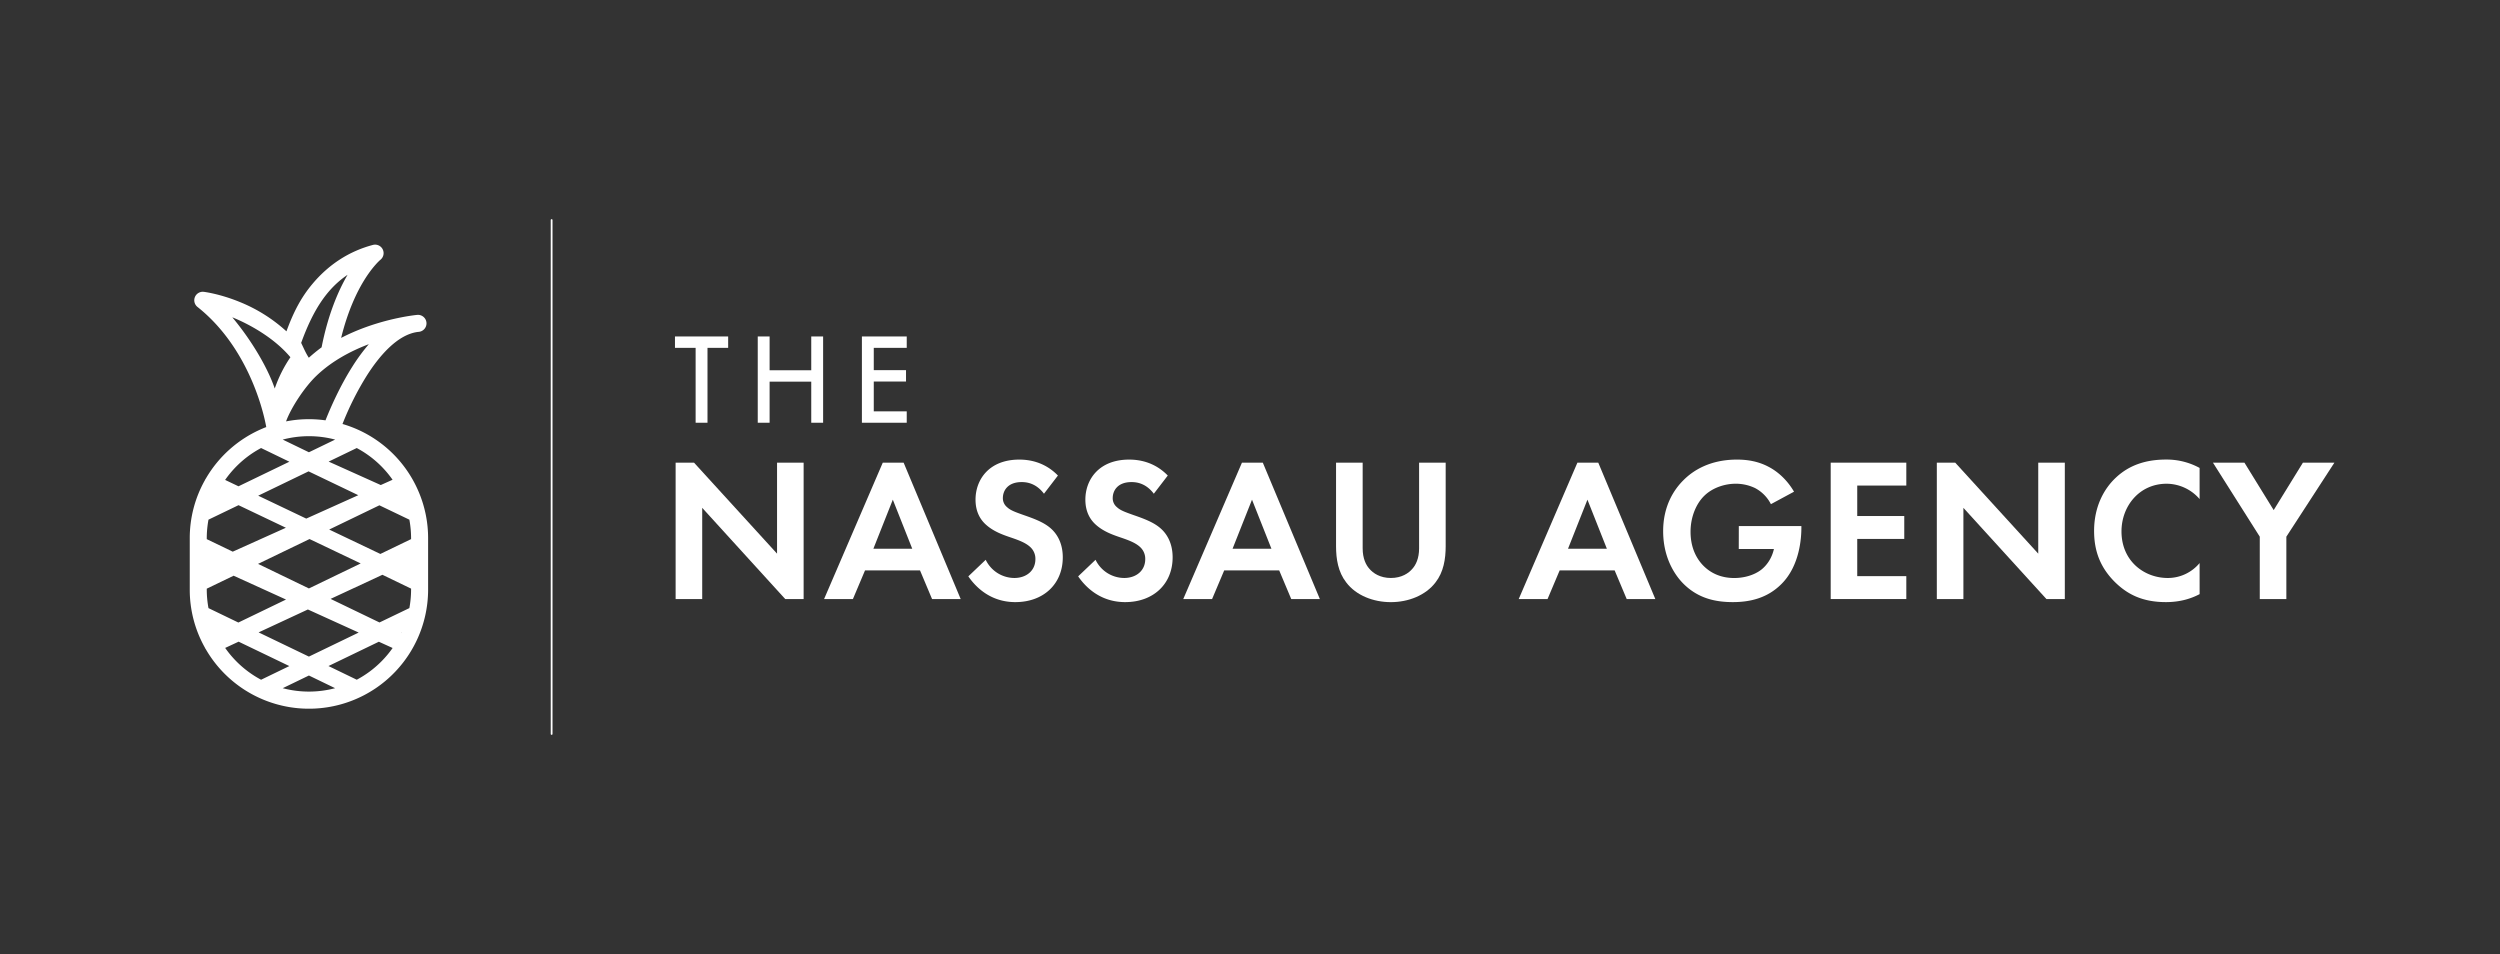
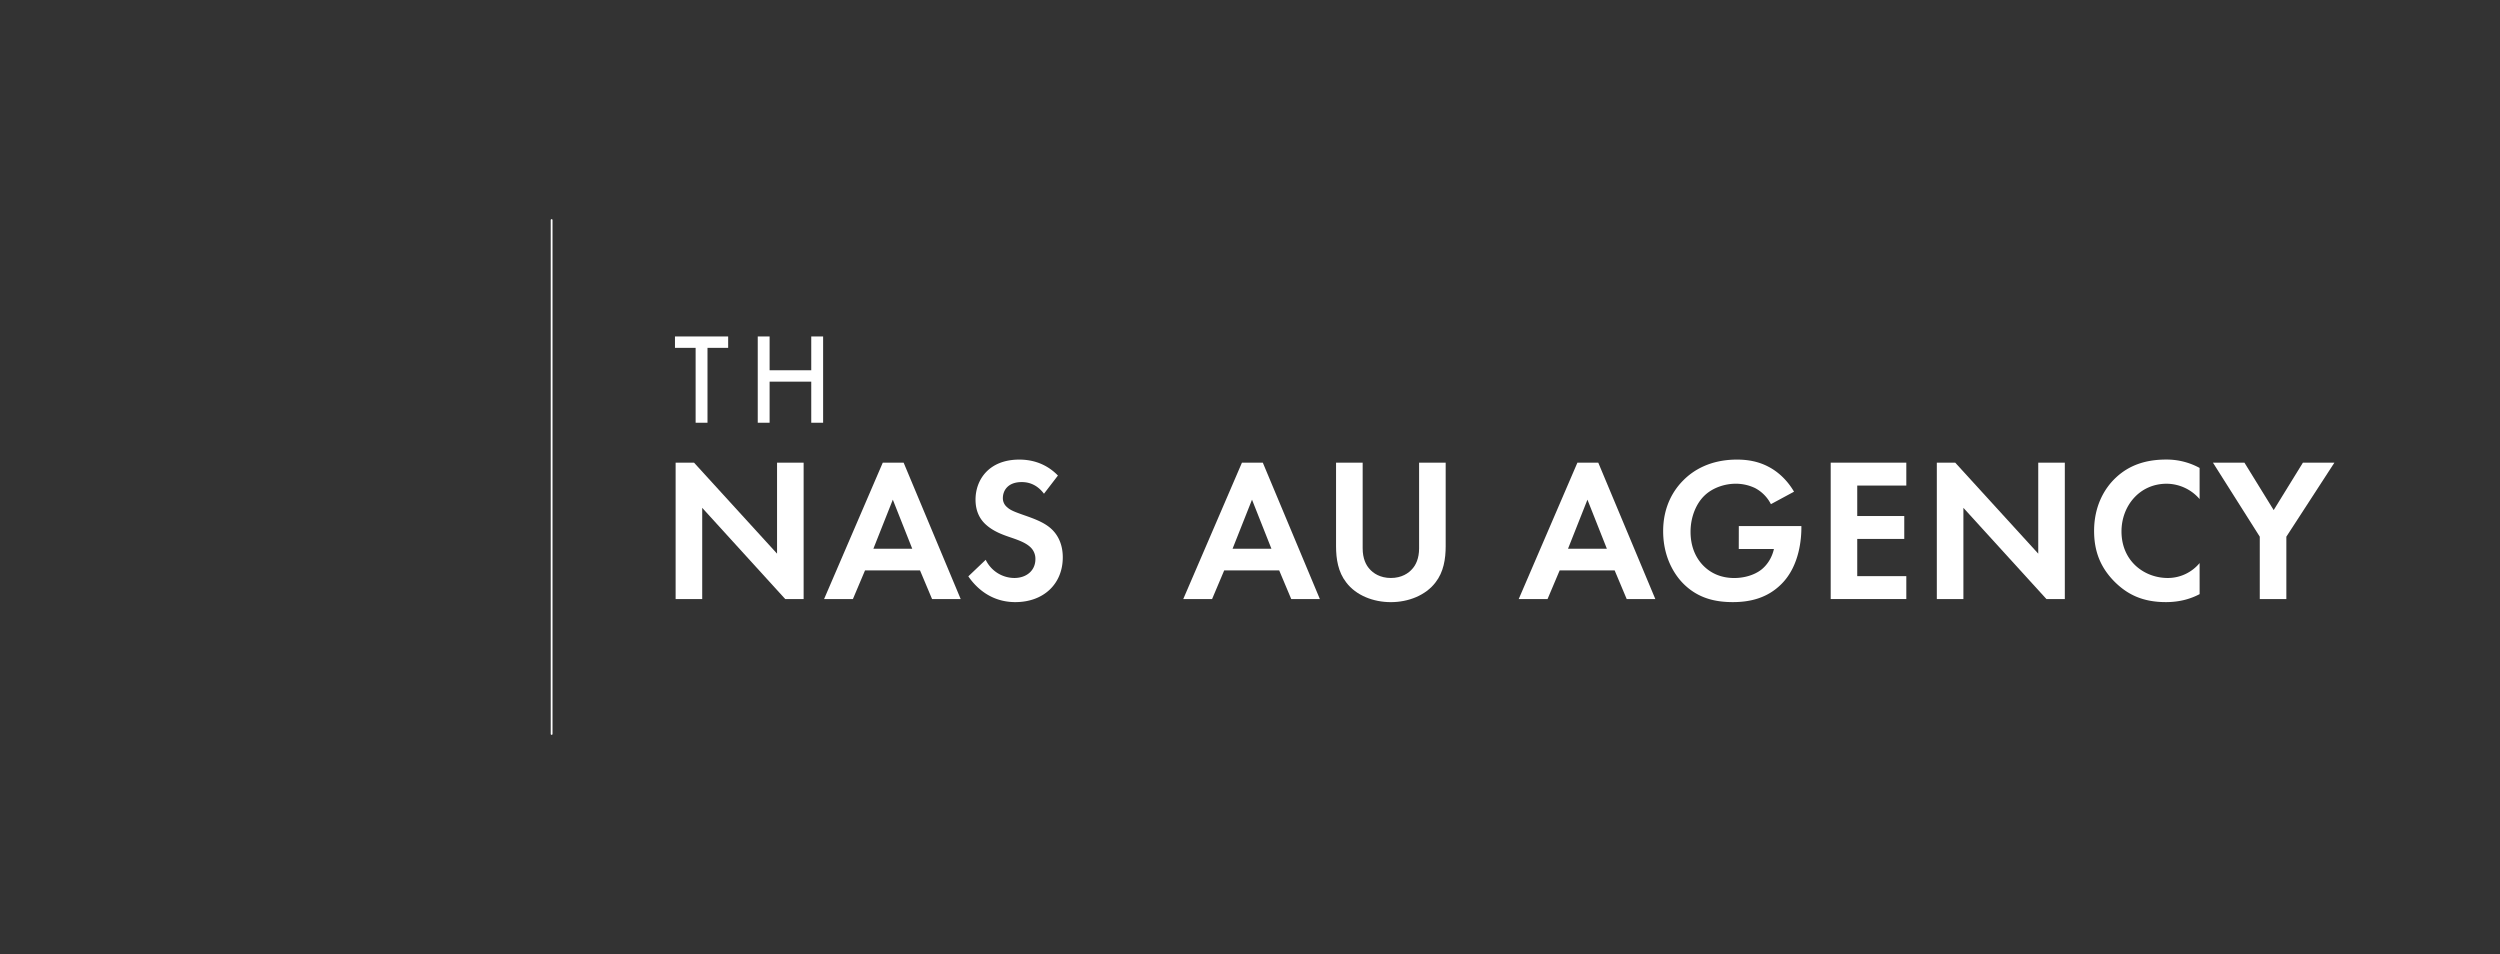
<svg xmlns="http://www.w3.org/2000/svg" id="Layer_1" data-name="Layer 1" viewBox="0 0 3306.12 1261.74">
  <rect x="0" y="0" width="3306.12" height="1261.74" fill="#333333" stroke="none" />
  <defs>
    <style>.cls-1{fill:#fff;}</style>
  </defs>
-   <path class="cls-1" d="M553.76,650.58a157.18,157.18,0,0,0-100.82-89.89,388.76,388.76,0,0,1,31.88-63.54c15.69-24.82,40.17-54.9,68.09-58.22l.89-.09h.11a11.26,11.26,0,0,0-2.11-22.42c-1.64.15-40.85,3.93-84.17,22.6-5.7,2.46-11.18,5.09-16.49,7.83,8.84-35.95,20.9-60.65,30.15-75.73,11.52-18.8,21.18-27.07,21.75-27.54a11.25,11.25,0,0,0-10-19.65c-31.12,8.29-57.88,25.5-79.53,51.14-15.34,18.17-25.34,37.54-34.71,63.1a206.64,206.64,0,0,0-62.3-39.05c-26.13-10.61-46.18-13.09-47-13.19a11.26,11.26,0,0,0-8.32,20c63.27,50.16,85.6,129.26,90.93,158.84-1.65.64-3.3,1.26-4.93,2a157.83,157.83,0,0,0-74.95,66.08,11.2,11.2,0,0,0-1.29,2.26,156,156,0,0,0-20,76.88v67.56a156,156,0,0,0,20,76.88,11.48,11.48,0,0,0,1.29,2.26,157.59,157.59,0,0,0,293.92-79.14V711.93A156.67,156.67,0,0,0,553.76,650.58Zm-82-58.08a135.47,135.47,0,0,1,47.39,41.94l-15.61,7-68.92-31ZM341.25,745.71l68.09-32.86L477,745.12l-68.5,33.07Zm133.08,90.81-65.81,31.79L342,836.3,407.16,806ZM405,685.82l-63.54-30.3,66.61-32.17,65.75,31.51Zm-31.1-104.49a135.69,135.69,0,0,1,69.31,0L408.53,598.1ZM476,459.92q5.94-2.57,11.77-4.76a248.42,248.42,0,0,0-22,30c-16.3,25.79-28.44,53.4-35.33,70.73a157.45,157.45,0,0,0-52.15,1.38c6.91-18.78,24.65-45.36,39.76-59.93C433.38,482.53,452.87,470,476,459.92Zm-16.35-96.51c-12.32,21.13-25.76,52.24-34.35,95.9-5.91,4.38-11.56,9-16.9,13.79-4.23-6.35-7.59-14.54-10.13-19.62C413.47,411.54,431.54,382.31,459.65,363.41ZM307.2,419.63l1.51.61c19.77,8.11,53.29,25.83,75.35,52.19a172.65,172.65,0,0,0-20.71,41.37C353.65,485.41,332,449.26,307.2,419.63ZM313,616.4a135.51,135.51,0,0,1,32.27-23.9l37.4,18.1-67.28,32.5-17.68-8.43A136.23,136.23,0,0,1,313,616.4Zm-39.57,95.53a136,136,0,0,1,2.28-24.71l39.73-19.14,62.62,29.85-70.28,31.62L273.43,713Zm2.28,92.27a136,136,0,0,1-2.28-24.71v-1l35.51-17.14,69.29,31.51-63,30.41Zm69.56,94.72a135.65,135.65,0,0,1-47.49-42.07l17.79-8.27,67.06,32.26Zm63.26,15.67a135.57,135.57,0,0,1-34.65-4.5l34.65-16.77,34.66,16.77A135.59,135.59,0,0,1,408.53,914.59ZM504.07,875a135.71,135.71,0,0,1-32.27,23.9l-37.4-18.1L501,848.65l18.23,8.29A136.31,136.31,0,0,1,504.07,875Zm26.7-37.83-.47-.23.69-.26C530.91,836.86,530.85,837,530.77,837.19Zm12.87-57.7a136,136,0,0,1-2.28,24.71l-39.51,19L437.18,792l68.55-31.88,37.91,18.31Zm0-66.52L503,732.57,435.34,700.3l66.39-32.06,39.63,19a135.8,135.8,0,0,1,2.28,24.69Z" />
  <path class="cls-1" d="M729.49,971.79a1.18,1.18,0,0,1-1.18-1.18V291.13a1.19,1.19,0,1,1,2.37,0V970.61A1.18,1.18,0,0,1,729.49,971.79Z" />
  <path class="cls-1" d="M893.48,792.2V611.84h24.34l109.79,120.33V611.84h35.15V792.2h-24.34L928.64,671.6V792.2Z" />
  <path class="cls-1" d="M1216.68,754.35h-72.74l-16,37.85h-38.13l77.61-180.36H1195l75.45,180.36h-37.86Zm-10.28-28.67-25.69-64.89L1155,725.68Z" />
  <path class="cls-1" d="M1380.6,652.94c-10.55-14.06-23-15.41-29.48-15.41-18.93,0-24.88,11.9-24.88,21.09a15.2,15.2,0,0,0,5.68,12.17c4.33,4.06,10.28,6.22,21.64,10.28,14.06,4.86,27.31,9.73,36.5,18.11,8.11,7.3,15.41,19.47,15.41,37.86,0,35.16-25.41,59.22-62.73,59.22-33.26,0-52.73-20.28-62.19-34.07l23-21.9a42.29,42.29,0,0,0,37.86,24.06c15.95,0,27.85-9.73,27.85-24.87a21,21,0,0,0-7-16.23c-6.76-6.22-17.58-9.73-27.85-13.25-9.47-3.24-20.82-7.57-30-15.68-5.95-5.14-14.33-15.15-14.33-33.53,0-26.5,17.85-53,57.87-53,11.35,0,32.72,2.16,51.1,21.09Z" />
-   <path class="cls-1" d="M1525.86,652.94c-10.55-14.06-23-15.41-29.48-15.41-18.92,0-24.87,11.9-24.87,21.09a15.17,15.17,0,0,0,5.68,12.17c4.32,4.06,10.27,6.22,21.63,10.28,14.06,4.86,27.31,9.73,36.5,18.11,8.12,7.3,15.42,19.47,15.42,37.86,0,35.16-25.42,59.22-62.74,59.22-33.26,0-52.73-20.28-62.19-34.07l23-21.9a42.3,42.3,0,0,0,37.86,24.06c15.95,0,27.85-9.73,27.85-24.87a21,21,0,0,0-7-16.23c-6.76-6.22-17.57-9.73-27.85-13.25-9.46-3.24-20.82-7.57-30-15.68-5.94-5.14-14.33-15.15-14.33-33.53,0-26.5,17.85-53,57.87-53,11.36,0,32.72,2.16,51.11,21.09Z" />
  <path class="cls-1" d="M1691.67,754.35h-72.74l-16,37.85h-38.13l77.61-180.36H1670l75.44,180.36h-37.85Zm-10.27-28.67-25.69-64.89L1630,725.68Z" />
  <path class="cls-1" d="M1802.05,611.84v113.3c0,13.79,4.6,22.18,8.66,26.77,5.13,6.22,14.6,12.44,28.66,12.44s23.52-6.22,28.66-12.44c4.06-4.59,8.65-13,8.65-26.77V611.84h35.16V722.17c0,17-2.71,34.34-13.52,48.13-13,17-35.7,26-59,26s-46-8.92-58.95-26c-10.82-13.79-13.52-31.1-13.52-48.13V611.84Z" />
  <path class="cls-1" d="M2135.3,754.35h-72.74l-16,37.85h-38.13l77.61-180.36h27.58l75.45,180.36h-37.86ZM2125,725.68l-25.69-64.89-25.69,64.89Z" />
  <path class="cls-1" d="M2299.49,695.67h82.74v2.16c0,12.17-1.62,50-26.5,74.63-18.65,18.66-41.64,23.8-64.08,23.8s-45.7-4.59-65.44-24.34c-6.22-6.22-26.77-28.93-26.77-69.49,0-34.88,15.68-56.25,26.5-67.06,13.52-13.79,36.23-27.58,71.11-27.58,13.53,0,27.86,2.16,41.65,9.46,11.63,6,24.34,16.77,33.8,33l-30.56,16.49a49.25,49.25,0,0,0-21.09-21.36,59.19,59.19,0,0,0-25.42-5.68c-14.33,0-30.55,5.14-41.64,16-10.28,10-18.12,27.31-18.12,47.59,0,24.07,10.28,38.4,17.85,45.7,8.11,7.84,20.82,15.41,40,15.41,11.9,0,25.42-3.24,35.42-10.81,7-5.41,14.06-14.61,17-27.59h-46.51Z" />
  <path class="cls-1" d="M2521,642.13h-64.9v40.29h62.19V712.7h-62.19v49.22H2521V792.2H2421V611.84H2521Z" />
  <path class="cls-1" d="M2561.35,792.2V611.84h24.33l109.79,120.33V611.84h35.15V792.2h-24.34L2596.5,671.6V792.2Z" />
  <path class="cls-1" d="M2908.88,785.71c-10.82,5.68-25.15,10.55-44.62,10.55-31.64,0-50.84-10.81-66-25.15-20.82-20-28.93-42.45-28.93-69,0-32.72,13.52-56.25,28.93-70.58,18.12-17,40.56-23.79,66.25-23.79a90.7,90.7,0,0,1,44.35,11.08V660a58,58,0,0,0-43.54-20.29c-36.23,0-59.76,29.75-59.76,63,0,40,30.83,61.65,61.11,61.65a54.62,54.62,0,0,0,42.19-19.74Z" />
  <path class="cls-1" d="M2988.43,709.73l-61.93-97.89h41.65l38.67,62.74,38.66-62.74h41.65l-63.55,97.89V792.2h-35.15Z" />
  <polygon class="cls-1" points="892.61 460.01 919.93 460.01 919.93 559.05 935.62 559.05 935.62 460.01 962.95 460.01 962.95 444.95 892.61 444.95 892.61 460.01" />
  <polygon class="cls-1" points="1072.84 489.65 1017.76 489.65 1017.76 444.95 1002.08 444.95 1002.08 559.05 1017.76 559.05 1017.76 504.71 1072.84 504.71 1072.84 559.05 1088.53 559.05 1088.53 444.95 1072.84 444.95 1072.84 489.65" />
-   <polygon class="cls-1" points="1199.11 460.01 1199.11 444.95 1139.82 444.95 1139.82 559.05 1199.11 559.05 1199.11 543.99 1155.51 543.99 1155.51 504.55 1198.16 504.55 1198.16 489.5 1155.51 489.5 1155.51 460.01 1199.11 460.01" />
</svg>